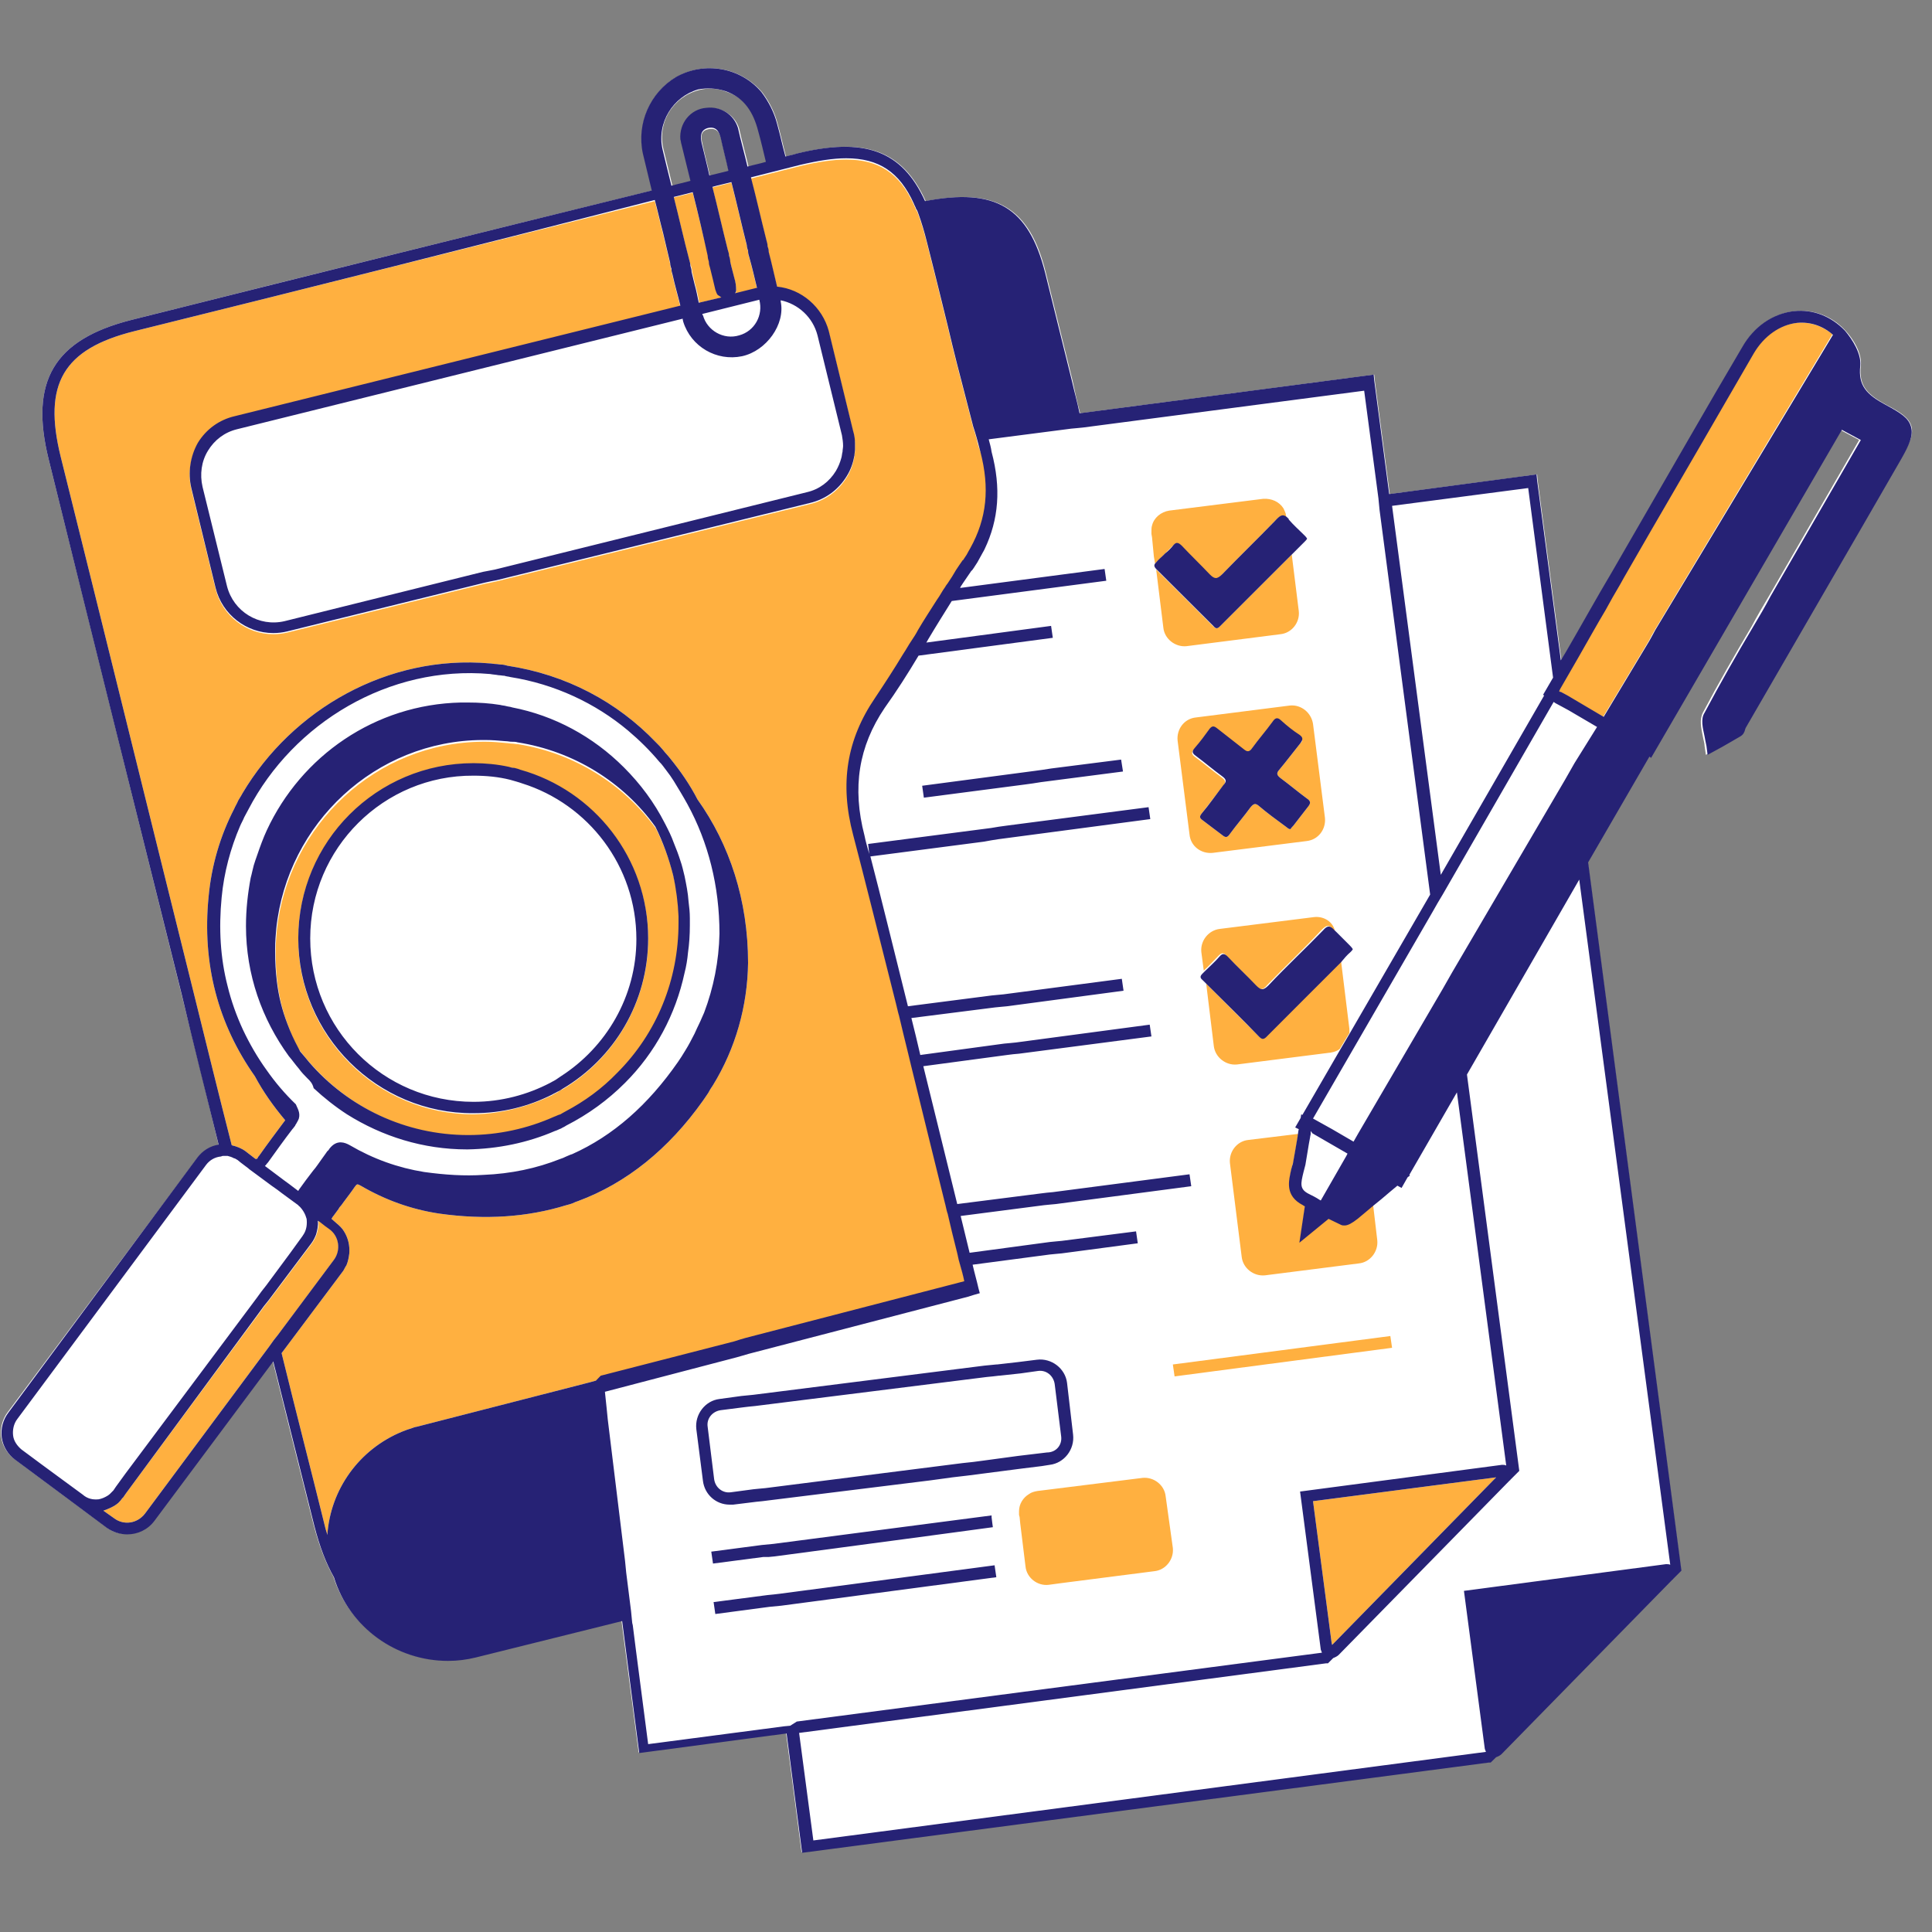
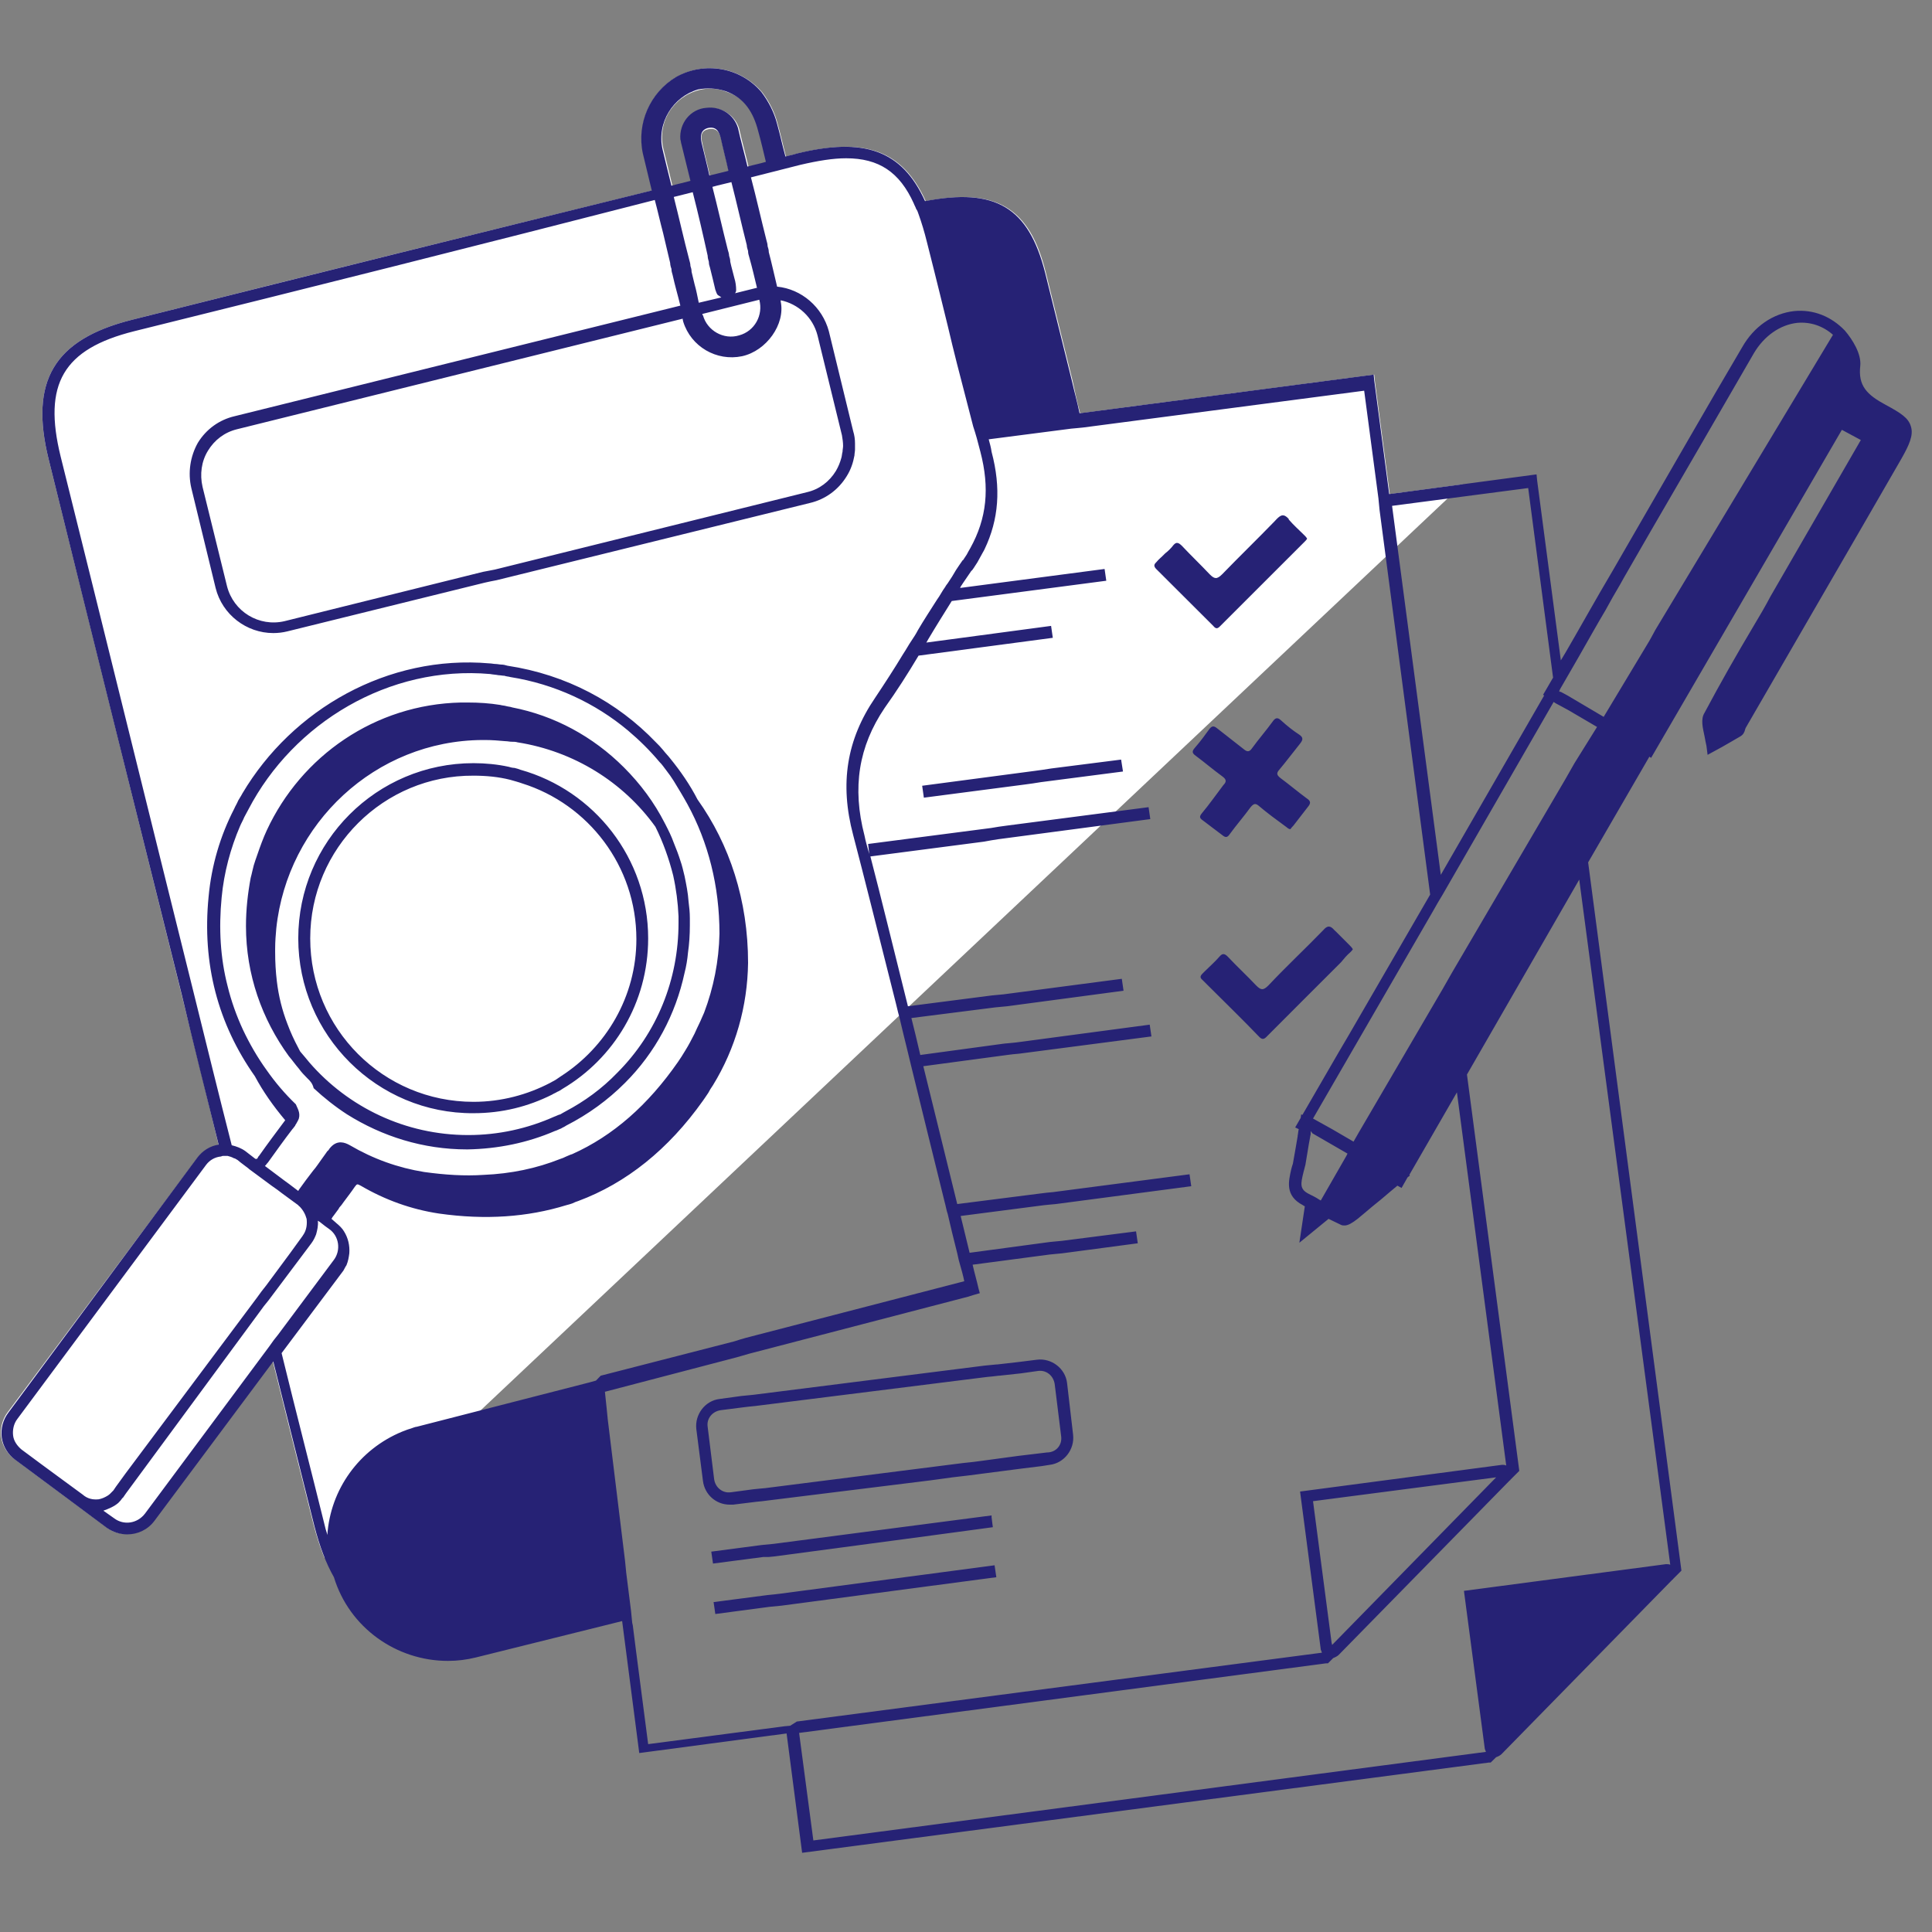
<svg xmlns="http://www.w3.org/2000/svg" width="70" zoomAndPan="magnify" viewBox="0 0 52.5 52.5" height="70" preserveAspectRatio="xMidYMid meet" version="1.0">
  <rect x="0" y="0" width="52.5" height="52.5" fill="#808080" stroke="none" />
  <defs>
    <clipPath id="f1a12e95ab">
-       <path d="M 0 1.605 L 52 1.605 L 52 50.641 L 0 50.641 Z M 0 1.605 " clip-rule="nonzero" />
+       <path d="M 0 1.605 L 52 1.605 L 0 50.641 Z M 0 1.605 " clip-rule="nonzero" />
    </clipPath>
    <clipPath id="af52b5d2b6">
      <path d="M 0 1.605 L 52 1.605 L 52 50.641 L 0 50.641 Z M 0 1.605 " clip-rule="nonzero" />
    </clipPath>
  </defs>
  <g clip-path="url(#f1a12e95ab)">
    <path fill="#ffffff" d="M 51.941 11.586 C 51.875 11.359 51.664 11.211 51.262 11.004 C 50.762 10.727 50.504 10.504 50.566 9.938 C 50.602 9.613 50.375 9.227 50.148 8.984 C 49.793 8.598 49.293 8.402 48.777 8.453 C 48.195 8.516 47.676 8.871 47.355 9.438 C 46.418 11.051 45.465 12.699 44.547 14.281 L 43.82 15.539 C 43.398 16.266 42.996 16.977 42.574 17.703 L 42.43 17.945 L 41.785 13.055 L 41.77 12.891 L 37.766 13.426 L 37.359 10.34 L 37.344 10.18 L 29.352 11.23 C 29.273 10.938 29.207 10.633 29.145 10.34 C 28.902 9.355 28.66 8.387 28.418 7.402 C 27.98 5.641 27.074 5.094 25.156 5.465 C 24.523 4.078 23.508 3.723 21.668 4.172 C 21.57 4.207 21.457 4.223 21.359 4.254 C 21.281 3.965 21.215 3.656 21.133 3.367 C 21.055 3.059 20.91 2.77 20.715 2.512 C 20.133 1.832 19.164 1.656 18.391 2.09 C 17.664 2.512 17.309 3.352 17.484 4.172 C 17.566 4.512 17.648 4.836 17.727 5.176 C 12.996 6.336 8.25 7.516 3.566 8.695 C 1.469 9.227 0.793 10.355 1.324 12.488 C 2.535 17.348 3.73 22.191 4.941 27.051 C 5.281 28.406 5.617 29.766 5.941 31.121 C 5.715 31.152 5.504 31.281 5.359 31.477 L 0.211 38.371 C 0.066 38.562 0 38.805 0.031 39.047 C 0.066 39.289 0.195 39.5 0.387 39.645 L 1.762 40.664 L 2.891 41.5 C 3.051 41.633 3.246 41.68 3.438 41.68 C 3.715 41.68 4.004 41.551 4.184 41.309 L 7.41 36.98 C 7.781 38.465 8.152 39.969 8.523 41.438 C 8.672 42.004 8.848 42.469 9.059 42.844 C 9.492 44.215 10.77 45.117 12.156 45.117 C 12.398 45.117 12.656 45.086 12.918 45.02 L 16.887 44.035 L 17.355 47.621 L 21.359 47.09 L 21.781 50.332 L 40.445 47.879 L 40.492 47.879 L 40.637 47.734 C 40.688 47.719 40.75 47.703 40.785 47.652 L 45.434 42.906 C 45.434 42.906 45.434 42.891 45.449 42.891 L 45.676 42.664 L 43.141 23.418 L 44.805 20.543 L 44.852 20.578 L 50.004 11.68 L 50.52 11.957 L 48.066 16.203 C 47.902 16.477 47.742 16.75 47.598 17.023 C 47.145 17.785 46.691 18.574 46.273 19.367 C 46.176 19.559 46.227 19.785 46.273 20.012 C 46.289 20.109 46.32 20.191 46.32 20.27 L 46.355 20.512 L 46.742 20.301 C 46.902 20.207 47.082 20.109 47.242 20.012 C 47.324 19.965 47.355 19.883 47.371 19.836 C 47.371 19.816 47.387 19.801 47.387 19.785 C 48.793 17.348 50.195 14.91 51.617 12.473 C 51.875 12.102 52.004 11.828 51.941 11.586 Z M 19.293 4.785 C 19.23 4.496 19.148 4.188 19.086 3.898 C 19.051 3.738 19.02 3.559 19.246 3.512 C 19.473 3.465 19.551 3.594 19.602 3.785 C 19.664 4.078 19.746 4.383 19.812 4.672 C 19.633 4.707 19.457 4.738 19.293 4.785 Z M 19.004 2.445 C 19.246 2.383 19.504 2.398 19.746 2.496 C 20.262 2.672 20.504 3.059 20.633 3.574 C 20.699 3.852 20.762 4.125 20.844 4.414 C 20.684 4.465 20.504 4.496 20.344 4.543 C 20.262 4.188 20.164 3.852 20.086 3.496 C 19.973 3.125 19.602 2.898 19.23 2.945 C 18.793 2.98 18.469 3.367 18.52 3.801 C 18.52 3.852 18.535 3.898 18.551 3.945 C 18.633 4.27 18.711 4.609 18.793 4.934 C 18.617 4.98 18.453 5.012 18.277 5.062 C 18.195 4.738 18.117 4.398 18.035 4.078 C 17.84 3.332 18.293 2.625 19.004 2.445 Z M 19.004 2.445 " fill-opacity="1" fill-rule="nonzero" />
  </g>
-   <path fill="#ffb040" d="M 40.656 40.145 L 36.199 44.699 L 36.184 44.633 L 35.68 40.793 Z M 18.777 7.227 C 18.793 7.273 18.809 7.32 18.809 7.387 C 18.844 7.5 18.859 7.613 18.891 7.727 C 18.938 7.887 18.973 8.062 19.004 8.227 L 19.617 8.082 C 19.586 8.062 19.551 8.031 19.52 8.016 C 19.488 7.984 19.473 7.918 19.457 7.871 C 19.406 7.676 19.359 7.469 19.309 7.273 C 19.293 7.227 19.277 7.176 19.277 7.113 C 19.262 7.062 19.246 7 19.246 6.949 C 19.102 6.387 18.973 5.805 18.824 5.238 C 18.648 5.289 18.488 5.32 18.309 5.367 C 18.453 5.934 18.582 6.516 18.73 7.078 C 18.746 7.113 18.762 7.176 18.777 7.227 Z M 19.812 6.965 C 19.828 7.016 19.844 7.062 19.844 7.129 C 19.875 7.273 19.922 7.434 19.957 7.578 C 19.988 7.676 20.004 7.789 20.004 7.902 C 20.004 7.934 19.988 7.969 19.973 7.984 L 20.555 7.84 C 20.555 7.84 20.555 7.84 20.57 7.84 C 20.504 7.562 20.441 7.289 20.359 7 C 20.344 6.949 20.328 6.902 20.328 6.836 C 20.312 6.789 20.293 6.723 20.293 6.676 C 20.148 6.109 20.02 5.531 19.875 4.965 C 19.699 5.012 19.535 5.047 19.359 5.094 C 19.504 5.66 19.633 6.238 19.777 6.805 C 19.793 6.852 19.812 6.918 19.812 6.965 Z M 26.543 11.938 C 26.527 11.891 26.512 11.828 26.496 11.777 C 26.48 11.73 26.461 11.664 26.445 11.617 C 25.996 9.891 25.945 9.695 25.754 8.887 C 25.641 8.438 25.492 7.805 25.188 6.609 C 25.121 6.336 25.043 6.078 24.961 5.852 C 24.945 5.805 24.93 5.754 24.895 5.707 C 24.879 5.66 24.848 5.609 24.832 5.562 C 24.445 4.707 23.879 4.336 22.992 4.336 C 22.637 4.336 22.23 4.398 21.746 4.512 C 21.297 4.625 20.859 4.738 20.406 4.852 C 20.555 5.418 20.684 5.996 20.828 6.562 C 20.844 6.609 20.859 6.676 20.859 6.723 C 20.875 6.773 20.891 6.82 20.891 6.887 C 20.973 7.191 21.039 7.5 21.117 7.82 C 21.781 7.887 22.344 8.371 22.523 9.031 L 23.184 11.746 C 23.219 11.859 23.234 11.973 23.234 12.086 C 23.234 12.133 23.234 12.199 23.234 12.246 C 23.234 12.293 23.219 12.359 23.219 12.406 C 23.184 12.602 23.121 12.797 23.008 12.973 C 22.781 13.344 22.426 13.602 22.008 13.699 L 13.496 15.797 L 13.336 15.832 L 13.176 15.863 L 7.812 17.188 C 7.684 17.219 7.555 17.234 7.426 17.234 C 6.699 17.234 6.039 16.734 5.859 16.008 L 5.199 13.297 C 5.102 12.875 5.168 12.441 5.375 12.07 C 5.602 11.695 5.957 11.438 6.379 11.344 L 18.488 8.34 C 18.422 8.062 18.34 7.789 18.277 7.5 C 18.262 7.449 18.246 7.402 18.246 7.336 C 18.227 7.289 18.211 7.227 18.211 7.176 C 18.148 6.902 18.082 6.645 18.02 6.367 C 17.938 6.062 17.875 5.773 17.793 5.465 C 13.078 6.645 8.332 7.84 3.648 9 C 1.711 9.484 1.164 10.438 1.648 12.406 C 2.859 17.266 4.051 22.109 5.262 26.973 C 5.602 28.344 5.941 29.73 6.297 31.121 C 6.426 31.152 6.555 31.199 6.668 31.281 L 6.941 31.492 C 6.957 31.492 6.977 31.492 6.977 31.492 C 6.977 31.492 6.992 31.492 7.023 31.426 L 7.039 31.41 C 7.266 31.086 7.508 30.766 7.75 30.441 C 7.426 30.055 7.152 29.668 6.926 29.246 C 5.926 27.828 5.488 26.195 5.668 24.371 C 5.746 23.516 5.988 22.707 6.363 21.98 C 6.395 21.902 6.441 21.836 6.473 21.754 C 6.508 21.691 6.555 21.625 6.586 21.562 C 7.945 19.27 10.543 17.785 13.305 18.027 C 13.352 18.027 13.418 18.043 13.465 18.043 C 13.516 18.043 13.578 18.059 13.625 18.059 C 13.676 18.059 13.738 18.074 13.789 18.09 C 15.387 18.332 16.773 19.074 17.824 20.172 C 17.891 20.238 17.953 20.301 18.02 20.383 C 18.082 20.465 18.148 20.527 18.211 20.609 C 18.488 20.949 18.746 21.32 18.953 21.723 C 19.828 22.949 20.328 24.469 20.328 26.164 C 20.312 27.344 19.988 28.488 19.375 29.488 C 19.328 29.555 19.277 29.637 19.246 29.699 C 19.215 29.746 19.18 29.797 19.148 29.844 C 19.133 29.859 19.117 29.895 19.102 29.91 C 18.164 31.234 17.016 32.152 15.711 32.637 C 15.66 32.652 15.613 32.672 15.547 32.703 C 15.5 32.719 15.453 32.734 15.387 32.75 C 14.336 33.074 13.191 33.156 11.93 32.977 C 11.172 32.863 10.461 32.605 9.801 32.219 C 9.703 32.168 9.703 32.168 9.641 32.25 C 9.543 32.395 9.43 32.539 9.332 32.672 C 9.301 32.719 9.266 32.766 9.219 32.816 C 9.219 32.832 9.203 32.832 9.203 32.848 C 9.156 32.914 9.121 32.961 9.074 33.023 C 9.043 33.059 9.023 33.09 9.008 33.121 L 9.121 33.219 L 9.137 33.234 C 9.219 33.301 9.301 33.379 9.348 33.461 C 9.461 33.641 9.508 33.848 9.492 34.059 C 9.477 34.172 9.461 34.27 9.414 34.383 C 9.379 34.43 9.363 34.477 9.332 34.527 L 7.652 36.77 C 8.039 38.352 8.445 39.918 8.832 41.484 C 8.848 41.566 8.879 41.633 8.895 41.711 C 8.977 40.484 9.75 39.387 10.93 38.902 C 10.98 38.887 11.043 38.855 11.109 38.836 C 11.172 38.82 11.238 38.789 11.301 38.773 C 11.301 38.773 11.316 38.773 11.316 38.773 L 16.031 37.562 L 16.195 37.516 L 16.355 37.465 L 19.988 36.527 L 20.148 36.48 L 20.312 36.434 L 26.238 34.898 C 26.203 34.738 26.156 34.574 26.105 34.398 C 26.074 34.301 26.059 34.188 26.027 34.074 C 25.945 33.75 25.863 33.414 25.785 33.074 C 25.754 32.977 25.734 32.863 25.703 32.75 C 25.414 31.555 25.09 30.281 24.785 29.004 C 24.75 28.891 24.734 28.797 24.703 28.684 C 24.621 28.344 24.543 28.02 24.461 27.68 C 24.43 27.566 24.41 27.473 24.379 27.359 C 23.91 25.5 23.492 23.824 23.219 22.773 C 22.848 21.367 23.039 20.172 23.816 19.043 C 24.074 18.656 24.332 18.254 24.574 17.848 C 24.652 17.734 24.719 17.605 24.801 17.492 C 24.863 17.395 24.93 17.301 24.977 17.203 C 25.137 16.93 25.316 16.652 25.492 16.379 C 25.574 16.266 25.641 16.137 25.719 16.023 C 25.734 15.992 25.77 15.961 25.785 15.926 C 25.863 15.812 25.945 15.684 26.012 15.57 C 26.059 15.492 26.125 15.41 26.172 15.328 C 26.188 15.312 26.188 15.297 26.203 15.297 C 26.238 15.25 26.27 15.199 26.301 15.152 C 26.332 15.086 26.367 15.039 26.398 14.977 C 26.852 14.168 26.93 13.344 26.672 12.359 C 26.609 12.18 26.559 12.07 26.543 11.938 Z M 15.078 30.363 C 14.352 30.684 13.562 30.863 12.738 30.863 L 12.738 31.023 L 12.738 30.863 C 11.012 30.863 9.477 30.086 8.43 28.891 C 8.348 28.797 8.266 28.699 8.188 28.602 C 8.168 28.57 8.137 28.535 8.121 28.52 C 8.008 28.312 7.91 28.102 7.832 27.875 C 7.684 27.504 7.59 27.102 7.539 26.711 C 7.508 26.453 7.492 26.195 7.492 25.922 C 7.492 25.891 7.492 25.855 7.492 25.824 C 7.492 25.648 7.508 25.453 7.523 25.277 C 7.832 22.418 10.219 20.172 13.125 20.156 L 13.16 20.156 C 13.176 20.156 13.176 20.156 13.191 20.156 C 13.383 20.156 13.562 20.172 13.758 20.191 C 13.805 20.191 13.867 20.207 13.918 20.207 C 13.965 20.207 14.031 20.223 14.078 20.223 C 15.613 20.465 16.953 21.32 17.824 22.516 C 18.035 22.934 18.195 23.371 18.309 23.84 C 18.391 24.195 18.438 24.566 18.453 24.953 C 18.453 25.016 18.453 25.066 18.453 25.129 C 18.453 26.664 17.875 28.102 16.793 29.199 C 16.371 29.617 15.902 29.973 15.387 30.25 C 15.34 30.281 15.289 30.297 15.242 30.328 C 15.176 30.312 15.129 30.328 15.078 30.363 Z M 15 29.766 C 15.047 29.73 15.098 29.715 15.145 29.684 C 15.191 29.652 15.242 29.617 15.289 29.602 C 16.68 28.777 17.613 27.246 17.613 25.52 C 17.613 23.34 16.145 21.496 14.145 20.934 C 14.094 20.918 14.031 20.898 13.98 20.883 C 13.934 20.867 13.867 20.852 13.82 20.852 C 13.516 20.785 13.191 20.754 12.867 20.754 C 10.234 20.754 8.105 22.887 8.105 25.52 C 8.105 28.148 10.234 30.281 12.867 30.281 C 13.645 30.266 14.352 30.07 15 29.766 Z M 32.969 17.023 C 32.453 16.508 31.938 15.992 31.418 15.477 L 31.613 17.059 C 31.645 17.363 31.938 17.59 32.242 17.559 L 34.793 17.234 C 35.102 17.203 35.328 16.914 35.293 16.605 L 35.102 15.07 C 34.453 15.719 33.793 16.379 33.148 17.023 C 33.082 17.09 33.035 17.09 32.969 17.023 Z M 31.305 14.602 L 31.324 14.797 L 31.355 15.121 L 31.387 15.312 C 31.387 15.312 31.402 15.297 31.402 15.297 C 31.469 15.234 31.547 15.168 31.613 15.086 C 31.629 15.07 31.629 15.07 31.645 15.055 C 31.727 14.977 31.789 14.91 31.871 14.828 C 31.969 14.734 32.016 14.75 32.098 14.844 C 32.355 15.105 32.613 15.348 32.855 15.621 C 32.984 15.766 33.066 15.781 33.195 15.621 C 33.664 15.137 34.148 14.668 34.617 14.184 C 34.633 14.168 34.664 14.137 34.68 14.117 C 34.793 14.008 34.859 13.988 34.953 14.07 L 34.953 14.055 C 34.953 14.023 34.938 13.988 34.938 13.957 C 34.922 13.91 34.891 13.844 34.875 13.812 C 34.762 13.633 34.551 13.539 34.324 13.555 L 31.773 13.875 C 31.547 13.91 31.355 14.07 31.305 14.281 C 31.289 14.328 31.289 14.395 31.289 14.441 C 31.289 14.457 31.289 14.492 31.289 14.508 Z M 35.68 19.672 L 36.004 22.223 C 36.035 22.531 35.828 22.82 35.504 22.855 L 32.953 23.176 C 32.645 23.207 32.355 23 32.324 22.676 L 32 20.125 C 31.969 19.816 32.18 19.527 32.5 19.496 L 35.051 19.172 C 35.359 19.141 35.633 19.367 35.68 19.672 Z M 35.293 19.996 C 35.117 19.883 34.953 19.754 34.793 19.609 C 34.695 19.512 34.633 19.543 34.566 19.641 C 34.391 19.883 34.18 20.125 34.004 20.367 C 33.938 20.465 33.875 20.465 33.793 20.398 C 33.551 20.207 33.293 20.012 33.051 19.816 C 32.969 19.754 32.922 19.754 32.855 19.836 C 32.727 20.012 32.598 20.191 32.453 20.352 C 32.371 20.449 32.371 20.496 32.484 20.578 C 32.727 20.754 32.953 20.949 33.195 21.125 C 33.309 21.207 33.324 21.27 33.227 21.367 C 33.035 21.609 32.855 21.852 32.664 22.094 C 32.598 22.176 32.582 22.223 32.68 22.289 C 32.855 22.418 33.035 22.562 33.211 22.691 C 33.309 22.773 33.355 22.758 33.422 22.66 C 33.598 22.418 33.809 22.176 33.984 21.934 C 34.066 21.836 34.117 21.82 34.211 21.902 C 34.438 22.094 34.68 22.273 34.922 22.449 C 34.973 22.48 35.004 22.531 35.066 22.531 C 35.086 22.5 35.117 22.465 35.148 22.434 C 35.277 22.273 35.406 22.094 35.535 21.934 C 35.617 21.836 35.633 21.773 35.504 21.691 C 35.262 21.512 35.035 21.32 34.793 21.141 C 34.695 21.062 34.68 21.012 34.762 20.918 C 34.953 20.691 35.133 20.449 35.328 20.207 C 35.406 20.141 35.422 20.078 35.293 19.996 Z M 35.699 24.922 L 33.148 25.242 C 32.84 25.277 32.613 25.566 32.645 25.871 L 32.711 26.375 C 32.855 26.246 32.984 26.098 33.113 25.969 C 33.211 25.871 33.258 25.891 33.34 25.984 C 33.598 26.246 33.855 26.488 34.098 26.762 C 34.227 26.906 34.309 26.922 34.438 26.762 C 34.922 26.262 35.438 25.777 35.922 25.258 C 36.055 25.129 36.117 25.129 36.23 25.258 C 36.246 25.277 36.262 25.293 36.277 25.309 C 36.23 25.051 35.973 24.887 35.699 24.922 Z M 34.211 28.164 C 33.727 27.68 33.262 27.215 32.777 26.73 L 32.984 28.426 C 33.02 28.73 33.309 28.957 33.613 28.926 L 36.164 28.602 C 36.262 28.586 36.344 28.555 36.406 28.504 L 36.668 28.07 C 36.668 28.035 36.668 28.004 36.668 27.957 L 36.441 26.113 C 35.762 26.793 35.086 27.473 34.406 28.148 C 34.324 28.23 34.277 28.246 34.211 28.164 Z M 36.457 33.234 C 36.344 33.188 36.23 33.121 36.117 33.074 L 35.328 33.719 L 35.473 32.734 C 35.457 32.719 35.438 32.719 35.422 32.703 C 34.922 32.445 35.035 32.039 35.102 31.734 C 35.117 31.668 35.133 31.621 35.148 31.57 C 35.195 31.328 35.23 31.086 35.277 30.828 C 35.277 30.828 35.277 30.828 35.277 30.812 L 33.922 30.977 C 33.613 31.008 33.391 31.297 33.422 31.605 L 33.742 34.156 C 33.777 34.461 34.066 34.688 34.375 34.656 L 36.926 34.332 C 37.23 34.301 37.457 34.012 37.426 33.703 L 37.312 32.734 C 37.184 32.848 37.039 32.961 36.91 33.074 C 36.762 33.188 36.648 33.25 36.555 33.25 C 36.52 33.25 36.488 33.25 36.457 33.234 Z M 31.676 40.664 C 31.645 40.355 31.355 40.129 31.047 40.16 L 28.449 40.484 L 28.191 40.516 C 28.109 40.531 28.027 40.551 27.965 40.598 C 27.801 40.695 27.691 40.871 27.691 41.066 C 27.691 41.098 27.691 41.129 27.691 41.164 L 27.707 41.227 L 27.723 41.391 L 27.867 42.566 C 27.898 42.875 28.191 43.102 28.496 43.066 L 28.836 43.02 L 31.371 42.695 C 31.676 42.664 31.902 42.375 31.871 42.066 Z M 37.781 36.305 L 31.871 37.078 L 31.918 37.402 L 37.828 36.625 Z M 48.824 8.773 C 48.355 8.824 47.918 9.129 47.645 9.598 C 46.711 11.211 45.758 12.859 44.836 14.441 L 44.109 15.703 C 43.98 15.945 43.836 16.168 43.707 16.41 C 43.672 16.461 43.656 16.508 43.625 16.559 C 43.367 16.992 43.125 17.43 42.867 17.879 L 42.512 18.496 L 42.383 18.719 L 42.352 18.785 L 42.383 18.801 L 42.398 18.801 L 42.574 18.898 L 43.562 19.48 L 44.805 17.414 L 44.883 17.266 L 44.965 17.121 L 49.793 9.082 C 49.52 8.855 49.18 8.742 48.824 8.773 Z M 8.961 33.398 L 8.848 33.316 L 8.703 33.203 L 8.652 33.172 C 8.672 33.301 8.637 33.43 8.605 33.543 C 8.574 33.621 8.539 33.703 8.477 33.785 L 7.312 35.336 L 7.184 35.496 L 7.055 35.672 L 3.422 40.582 L 3.344 40.695 C 3.344 40.695 3.324 40.711 3.324 40.711 C 3.293 40.758 3.262 40.793 3.215 40.84 C 3.102 40.938 2.953 41 2.809 41.051 L 3.102 41.258 C 3.359 41.453 3.73 41.406 3.941 41.129 L 7.312 36.594 L 7.441 36.414 L 7.57 36.254 L 9.09 34.219 C 9.266 33.977 9.219 33.59 8.961 33.398 Z M 8.961 33.398 " fill-opacity="1" fill-rule="nonzero" />
  <g clip-path="url(#af52b5d2b6)">
    <path fill="#262275" d="M 30.465 20.641 L 30.516 20.965 L 28.285 21.254 L 28.062 21.289 L 27.836 21.32 L 25.105 21.676 L 25.059 21.352 L 28.109 20.949 L 28.336 20.918 L 28.562 20.883 Z M 33.148 17.023 C 33.793 16.379 34.453 15.719 35.102 15.07 C 35.215 14.957 35.328 14.844 35.457 14.715 C 35.488 14.684 35.504 14.668 35.52 14.637 C 35.488 14.586 35.457 14.555 35.422 14.523 C 35.293 14.395 35.148 14.266 35.02 14.117 C 35.02 14.117 35.02 14.117 35.02 14.102 C 35.004 14.086 34.988 14.07 34.973 14.055 C 34.875 13.973 34.809 13.988 34.695 14.102 C 34.68 14.117 34.648 14.152 34.633 14.168 C 34.164 14.652 33.68 15.121 33.211 15.605 C 33.066 15.75 33 15.734 32.871 15.605 C 32.629 15.348 32.355 15.086 32.113 14.828 C 32.031 14.75 31.969 14.715 31.887 14.812 C 31.824 14.895 31.742 14.977 31.66 15.039 C 31.645 15.055 31.645 15.055 31.629 15.07 C 31.566 15.137 31.484 15.199 31.418 15.281 C 31.402 15.297 31.402 15.297 31.402 15.297 C 31.355 15.348 31.355 15.395 31.418 15.461 C 31.938 15.977 32.453 16.492 32.969 17.008 C 33.035 17.09 33.082 17.09 33.148 17.023 Z M 36.699 25.871 C 36.73 25.84 36.746 25.824 36.762 25.793 C 36.73 25.742 36.699 25.711 36.668 25.68 C 36.555 25.566 36.426 25.438 36.312 25.324 C 36.297 25.309 36.277 25.293 36.262 25.277 C 36.148 25.145 36.07 25.145 35.957 25.277 C 35.473 25.777 34.953 26.262 34.469 26.777 C 34.324 26.922 34.262 26.906 34.133 26.777 C 33.891 26.52 33.613 26.262 33.371 26.004 C 33.293 25.922 33.227 25.891 33.148 25.984 C 33.02 26.133 32.871 26.262 32.742 26.391 C 32.727 26.406 32.695 26.438 32.68 26.453 C 32.613 26.52 32.598 26.566 32.68 26.633 C 32.711 26.664 32.758 26.711 32.793 26.746 C 33.277 27.23 33.762 27.699 34.227 28.184 C 34.293 28.246 34.34 28.246 34.406 28.184 C 35.086 27.504 35.762 26.824 36.441 26.148 C 36.52 26.051 36.602 25.953 36.699 25.871 Z M 32.664 22.094 C 32.598 22.176 32.582 22.223 32.68 22.289 C 32.855 22.418 33.035 22.562 33.211 22.691 C 33.309 22.773 33.355 22.758 33.422 22.66 C 33.598 22.418 33.809 22.176 33.984 21.934 C 34.066 21.836 34.117 21.82 34.211 21.902 C 34.438 22.094 34.68 22.273 34.922 22.449 C 34.973 22.48 35.004 22.531 35.066 22.531 C 35.086 22.5 35.117 22.465 35.148 22.434 C 35.277 22.273 35.406 22.094 35.535 21.934 C 35.617 21.836 35.633 21.773 35.504 21.691 C 35.262 21.512 35.035 21.32 34.793 21.141 C 34.695 21.062 34.68 21.012 34.762 20.918 C 34.953 20.691 35.133 20.449 35.328 20.207 C 35.406 20.109 35.422 20.043 35.309 19.965 C 35.133 19.852 34.973 19.723 34.809 19.574 C 34.711 19.48 34.648 19.512 34.582 19.609 C 34.406 19.852 34.195 20.094 34.02 20.336 C 33.953 20.434 33.891 20.434 33.809 20.367 C 33.566 20.172 33.309 19.98 33.066 19.785 C 32.984 19.723 32.938 19.723 32.871 19.801 C 32.742 19.98 32.613 20.156 32.469 20.32 C 32.387 20.414 32.387 20.465 32.5 20.543 C 32.742 20.723 32.969 20.918 33.211 21.094 C 33.324 21.176 33.34 21.238 33.242 21.336 C 33.035 21.609 32.855 21.867 32.664 22.094 Z M 29.16 38.984 C 29.207 39.387 28.918 39.758 28.527 39.805 L 28.305 39.84 L 27.801 39.902 L 26.285 40.098 L 25.883 40.145 L 25.285 40.227 L 20.875 40.773 L 20.715 40.793 L 20.555 40.809 L 19.922 40.887 C 19.891 40.887 19.859 40.887 19.828 40.887 C 19.457 40.887 19.148 40.613 19.102 40.242 L 18.922 38.836 C 18.875 38.434 19.164 38.062 19.551 38.016 L 20.148 37.934 L 20.312 37.918 L 20.473 37.902 L 26.754 37.109 L 27.074 37.078 L 27.094 37.078 L 27.672 37.012 L 28.176 36.949 C 28.578 36.898 28.949 37.191 28.996 37.578 Z M 28.836 39.031 L 28.66 37.609 C 28.625 37.383 28.434 37.223 28.207 37.254 L 27.738 37.32 L 27.156 37.383 L 27.141 37.383 L 26.98 37.402 L 26.816 37.418 L 20.52 38.207 L 20.359 38.223 L 20.199 38.242 L 19.586 38.32 C 19.359 38.352 19.195 38.547 19.23 38.773 L 19.406 40.195 C 19.438 40.422 19.633 40.582 19.859 40.551 L 20.473 40.469 L 20.633 40.453 L 20.797 40.438 L 26.156 39.758 L 26.445 39.727 L 26.688 39.695 L 27.672 39.562 L 28.191 39.5 L 28.449 39.469 C 28.707 39.469 28.867 39.258 28.836 39.031 Z M 20.891 42.309 L 21.055 42.293 L 24.574 41.824 L 25.996 41.633 L 26.98 41.5 L 26.965 41.391 L 26.945 41.227 L 26.945 41.18 L 21.02 41.953 L 20.699 41.984 L 19.328 42.164 L 19.375 42.488 L 20.746 42.309 Z M 21.184 43.309 L 21.02 43.328 L 20.859 43.344 L 19.391 43.535 L 19.438 43.859 L 20.91 43.664 L 21.23 43.633 L 27.074 42.859 L 27.027 42.535 Z M 51.664 12.473 C 50.262 14.91 48.84 17.348 47.434 19.785 C 47.434 19.801 47.418 19.816 47.418 19.836 C 47.402 19.898 47.371 19.965 47.289 20.012 C 47.129 20.109 46.949 20.207 46.789 20.301 L 46.402 20.512 L 46.371 20.27 C 46.355 20.191 46.336 20.109 46.32 20.012 C 46.273 19.785 46.207 19.543 46.32 19.367 C 46.742 18.574 47.191 17.785 47.645 17.023 C 47.809 16.75 47.969 16.477 48.113 16.203 L 50.566 11.957 L 50.051 11.68 L 44.867 20.594 L 44.82 20.562 L 43.156 23.434 L 45.691 42.68 L 45.465 42.906 C 45.465 42.906 45.465 42.922 45.449 42.922 L 40.801 47.668 C 40.766 47.703 40.703 47.734 40.656 47.75 L 40.508 47.895 L 40.461 47.895 L 21.797 50.348 L 21.375 47.105 L 17.371 47.637 L 16.906 44.051 L 12.934 45.039 C 12.676 45.102 12.434 45.133 12.172 45.133 C 10.77 45.133 9.492 44.23 9.074 42.859 C 8.863 42.488 8.688 42.035 8.539 41.453 C 8.168 39.969 7.797 38.484 7.426 36.996 L 4.199 41.324 C 4.02 41.566 3.746 41.695 3.457 41.695 C 3.262 41.695 3.066 41.633 2.906 41.52 L 1.777 40.68 L 0.402 39.66 C 0.211 39.516 0.082 39.305 0.047 39.062 C 0.016 38.82 0.082 38.578 0.227 38.387 L 5.359 31.461 C 5.504 31.266 5.715 31.137 5.941 31.105 C 5.602 29.746 5.262 28.391 4.941 27.035 C 3.73 22.191 2.52 17.332 1.324 12.488 C 0.793 10.355 1.469 9.227 3.566 8.695 C 8.266 7.516 12.996 6.336 17.711 5.176 C 17.633 4.852 17.551 4.512 17.469 4.172 C 17.293 3.352 17.664 2.512 18.375 2.09 C 19.148 1.656 20.133 1.832 20.699 2.512 C 20.891 2.77 21.039 3.059 21.117 3.367 C 21.199 3.656 21.262 3.965 21.344 4.254 C 21.441 4.223 21.555 4.207 21.652 4.172 C 23.477 3.723 24.508 4.078 25.137 5.465 C 27.059 5.094 27.949 5.641 28.398 7.402 C 28.641 8.387 28.883 9.355 29.125 10.34 C 29.191 10.633 29.273 10.922 29.336 11.23 L 37.328 10.18 L 37.344 10.34 L 37.75 13.426 L 41.754 12.891 L 41.77 13.055 L 42.414 17.945 L 42.559 17.703 C 42.98 16.977 43.383 16.25 43.805 15.539 L 44.531 14.281 C 45.449 12.699 46.387 11.051 47.34 9.438 C 47.66 8.871 48.18 8.516 48.758 8.453 C 49.277 8.402 49.762 8.598 50.133 8.984 C 50.34 9.227 50.582 9.613 50.551 9.938 C 50.488 10.484 50.73 10.727 51.246 11.004 C 51.664 11.23 51.859 11.359 51.926 11.586 C 52.004 11.828 51.875 12.102 51.664 12.473 Z M 37.828 13.746 L 39.152 23.773 L 41.961 18.898 L 41.93 18.883 L 42.203 18.414 L 41.527 13.262 Z M 18.004 4.059 C 18.082 4.383 18.164 4.723 18.246 5.047 C 18.422 4.996 18.582 4.965 18.762 4.914 C 18.68 4.594 18.602 4.254 18.52 3.93 C 18.504 3.883 18.504 3.836 18.488 3.785 C 18.453 3.352 18.762 2.961 19.195 2.93 C 19.586 2.883 19.941 3.109 20.055 3.48 C 20.133 3.836 20.23 4.172 20.312 4.527 C 20.473 4.48 20.648 4.449 20.812 4.398 C 20.746 4.125 20.684 3.852 20.602 3.559 C 20.473 3.059 20.23 2.656 19.715 2.477 C 19.473 2.398 19.215 2.383 18.973 2.43 C 18.293 2.625 17.84 3.332 18.004 4.059 Z M 20.164 9.68 C 19.473 9.824 18.777 9.422 18.566 8.742 C 18.566 8.727 18.551 8.695 18.551 8.66 L 6.441 11.664 C 6.102 11.746 5.828 11.957 5.652 12.246 C 5.473 12.535 5.426 12.891 5.504 13.23 L 6.168 15.926 C 6.344 16.621 7.039 17.043 7.734 16.879 L 13.125 15.539 L 13.289 15.508 L 13.449 15.477 L 21.926 13.375 C 22.266 13.297 22.539 13.086 22.715 12.797 C 22.781 12.684 22.828 12.57 22.863 12.441 C 22.879 12.391 22.879 12.328 22.895 12.277 C 22.895 12.23 22.91 12.164 22.91 12.117 C 22.91 12.02 22.895 11.922 22.879 11.828 L 22.215 9.113 C 22.086 8.613 21.684 8.258 21.215 8.16 C 21.215 8.176 21.215 8.176 21.215 8.195 C 21.344 8.809 20.828 9.535 20.164 9.68 Z M 18.824 5.223 C 18.648 5.27 18.488 5.305 18.309 5.352 C 18.453 5.918 18.582 6.5 18.73 7.062 C 18.746 7.113 18.762 7.176 18.762 7.227 C 18.777 7.273 18.793 7.32 18.793 7.387 C 18.824 7.5 18.844 7.613 18.875 7.727 C 18.922 7.887 18.953 8.062 18.988 8.227 L 19.602 8.082 C 19.57 8.062 19.535 8.031 19.504 8.016 C 19.473 7.984 19.457 7.918 19.438 7.871 C 19.391 7.676 19.344 7.469 19.293 7.273 C 19.277 7.227 19.262 7.176 19.262 7.113 C 19.246 7.062 19.23 7 19.23 6.949 C 19.102 6.367 18.973 5.805 18.824 5.223 Z M 19.066 3.883 C 19.133 4.172 19.215 4.48 19.277 4.77 C 19.457 4.723 19.617 4.691 19.793 4.641 C 19.73 4.352 19.648 4.043 19.586 3.754 C 19.535 3.559 19.457 3.43 19.23 3.48 C 19.02 3.543 19.035 3.723 19.066 3.883 Z M 20.633 8.145 L 19.086 8.531 C 19.086 8.547 19.086 8.566 19.102 8.566 C 19.215 8.984 19.664 9.242 20.086 9.113 C 20.504 9 20.746 8.566 20.633 8.145 Z M 20.57 7.82 C 20.504 7.547 20.441 7.273 20.359 6.984 C 20.344 6.934 20.328 6.887 20.328 6.82 C 20.312 6.773 20.293 6.707 20.293 6.66 C 20.148 6.094 20.02 5.512 19.875 4.949 C 19.699 4.996 19.535 5.027 19.359 5.078 C 19.504 5.641 19.633 6.223 19.777 6.789 C 19.793 6.836 19.812 6.902 19.812 6.949 C 19.828 7 19.844 7.047 19.844 7.113 C 19.875 7.258 19.922 7.418 19.957 7.562 C 19.988 7.66 20.004 7.773 20.004 7.887 C 20.004 7.918 19.988 7.953 19.973 7.969 L 20.57 7.82 C 20.555 7.84 20.57 7.84 20.57 7.82 Z M 2.68 40.742 C 2.762 40.727 2.84 40.695 2.922 40.645 C 2.973 40.613 3.004 40.582 3.051 40.531 C 3.066 40.516 3.066 40.516 3.082 40.5 L 3.148 40.402 L 3.406 40.047 L 6.977 35.27 L 7.105 35.094 L 7.234 34.93 L 7.879 34.059 L 8.219 33.59 C 8.234 33.574 8.234 33.559 8.25 33.543 C 8.332 33.414 8.348 33.266 8.332 33.121 C 8.297 32.992 8.234 32.879 8.137 32.781 C 8.121 32.781 8.121 32.766 8.105 32.75 L 7.668 32.43 L 7.539 32.332 L 7.379 32.219 L 6.941 31.895 L 6.766 31.766 L 6.75 31.75 L 6.539 31.59 L 6.457 31.523 C 6.426 31.508 6.41 31.492 6.379 31.477 C 6.379 31.477 6.379 31.477 6.363 31.477 C 6.297 31.441 6.25 31.426 6.184 31.41 C 6.152 31.41 6.121 31.41 6.086 31.41 C 6.055 31.41 6.039 31.41 6.008 31.426 C 5.844 31.441 5.699 31.523 5.602 31.652 L 0.469 38.562 C 0.371 38.691 0.34 38.855 0.355 39 C 0.371 39.16 0.469 39.289 0.582 39.387 L 0.887 39.613 L 1.082 39.758 L 1.453 40.031 L 2.246 40.613 C 2.375 40.727 2.52 40.758 2.68 40.742 Z M 8.121 30.395 C 8.105 30.441 8.074 30.492 8.039 30.555 C 8.023 30.57 8.023 30.57 8.023 30.586 C 7.992 30.621 7.977 30.652 7.945 30.684 C 7.719 30.977 7.492 31.297 7.281 31.59 L 7.266 31.605 C 7.25 31.621 7.234 31.652 7.199 31.684 L 7.59 31.977 L 7.719 32.074 L 7.848 32.168 L 8.105 32.363 C 8.105 32.348 8.121 32.348 8.121 32.332 C 8.25 32.152 8.379 31.977 8.508 31.812 C 8.59 31.719 8.652 31.621 8.734 31.508 C 8.781 31.441 8.816 31.395 8.863 31.328 C 8.879 31.297 8.895 31.281 8.93 31.25 C 8.945 31.219 8.977 31.184 8.992 31.168 C 9.172 30.977 9.363 31.039 9.508 31.121 C 10.141 31.492 10.816 31.734 11.527 31.848 C 12.094 31.926 12.625 31.961 13.141 31.926 C 13.887 31.895 14.578 31.75 15.227 31.492 C 15.273 31.477 15.32 31.461 15.387 31.426 C 15.434 31.41 15.484 31.379 15.547 31.363 C 16.664 30.863 17.613 30.023 18.422 28.859 C 18.488 28.762 18.551 28.668 18.617 28.555 C 18.711 28.406 18.793 28.246 18.875 28.086 C 18.922 27.988 18.953 27.906 19.004 27.809 C 19.051 27.715 19.086 27.617 19.133 27.52 C 19.391 26.84 19.535 26.113 19.551 25.371 C 19.551 24.082 19.246 22.887 18.68 21.852 C 18.566 21.645 18.438 21.434 18.309 21.223 C 18.246 21.125 18.18 21.027 18.117 20.949 C 18.082 20.898 18.051 20.867 18.02 20.82 C 17.984 20.77 17.953 20.738 17.922 20.707 C 17.664 20.398 17.371 20.109 17.066 19.852 C 16.18 19.109 15.078 18.59 13.867 18.398 C 13.82 18.383 13.758 18.383 13.707 18.363 C 13.66 18.363 13.594 18.348 13.547 18.348 C 13.465 18.332 13.402 18.332 13.32 18.316 C 10.574 18.074 7.977 19.641 6.75 21.996 C 6.715 22.062 6.668 22.145 6.637 22.207 C 6.605 22.289 6.555 22.371 6.523 22.449 C 6.266 23.047 6.086 23.711 6.023 24.387 C 5.941 25.227 5.988 26.035 6.184 26.793 C 6.281 27.195 6.426 27.602 6.605 27.988 C 6.781 28.359 6.992 28.73 7.25 29.086 C 7.477 29.41 7.734 29.715 8.039 30.008 C 8.074 30.102 8.168 30.23 8.121 30.395 Z M 7.555 36.27 L 9.074 34.234 C 9.266 33.977 9.219 33.59 8.945 33.398 L 8.832 33.316 L 8.688 33.203 L 8.637 33.172 C 8.652 33.301 8.621 33.43 8.59 33.543 C 8.559 33.621 8.523 33.703 8.461 33.785 L 7.297 35.336 L 7.168 35.496 L 7.039 35.672 L 3.422 40.582 L 3.344 40.695 C 3.344 40.695 3.324 40.711 3.324 40.711 C 3.293 40.758 3.262 40.793 3.215 40.84 C 3.102 40.938 2.953 41 2.809 41.051 L 3.102 41.258 C 3.359 41.453 3.73 41.406 3.941 41.129 L 7.312 36.594 L 7.441 36.414 Z M 16.324 37.383 L 19.957 36.449 L 20.117 36.398 L 20.277 36.352 L 26.203 34.816 C 26.172 34.656 26.125 34.496 26.074 34.316 C 26.043 34.219 26.027 34.105 25.996 33.992 C 25.914 33.672 25.832 33.332 25.754 32.992 C 25.719 32.895 25.703 32.781 25.672 32.672 C 25.379 31.477 25.059 30.199 24.75 28.926 C 24.719 28.812 24.703 28.715 24.672 28.602 C 24.59 28.262 24.508 27.941 24.43 27.602 C 24.395 27.488 24.379 27.391 24.348 27.277 C 23.879 25.422 23.461 23.742 23.184 22.691 C 22.812 21.289 23.008 20.094 23.781 18.961 C 24.039 18.574 24.301 18.172 24.543 17.77 C 24.621 17.656 24.688 17.527 24.766 17.414 C 24.832 17.316 24.895 17.219 24.945 17.121 C 25.105 16.848 25.285 16.574 25.461 16.297 C 25.543 16.188 25.605 16.055 25.688 15.945 C 25.703 15.91 25.734 15.879 25.754 15.848 C 25.832 15.734 25.914 15.605 25.977 15.492 C 26.027 15.41 26.09 15.328 26.141 15.25 C 26.156 15.234 26.156 15.219 26.172 15.219 C 26.203 15.168 26.238 15.121 26.27 15.07 C 26.301 15.008 26.332 14.957 26.367 14.895 C 26.816 14.086 26.898 13.262 26.641 12.277 C 26.609 12.148 26.574 12.02 26.543 11.906 C 26.527 11.859 26.512 11.793 26.496 11.746 C 26.48 11.695 26.461 11.633 26.445 11.586 C 25.996 9.855 25.945 9.664 25.754 8.855 C 25.641 8.402 25.492 7.773 25.188 6.578 C 25.121 6.305 25.043 6.047 24.961 5.82 C 24.945 5.773 24.93 5.723 24.895 5.676 C 24.879 5.625 24.848 5.578 24.832 5.531 C 24.445 4.672 23.879 4.301 22.992 4.301 C 22.637 4.301 22.23 4.367 21.746 4.48 C 21.297 4.594 20.859 4.707 20.406 4.82 C 20.555 5.383 20.684 5.965 20.828 6.531 C 20.844 6.578 20.859 6.645 20.859 6.691 C 20.875 6.742 20.891 6.789 20.891 6.852 C 20.973 7.16 21.039 7.469 21.117 7.789 C 21.781 7.855 22.344 8.34 22.523 9 L 23.184 11.715 C 23.219 11.828 23.234 11.938 23.234 12.051 C 23.234 12.102 23.234 12.164 23.234 12.215 C 23.234 12.262 23.219 12.328 23.219 12.375 C 23.184 12.57 23.121 12.762 23.008 12.941 C 22.781 13.312 22.426 13.57 22.008 13.668 L 13.496 15.766 L 13.336 15.797 L 13.176 15.832 L 7.812 17.156 C 7.684 17.188 7.555 17.203 7.426 17.203 C 6.699 17.203 6.039 16.703 5.859 15.977 L 5.199 13.262 C 5.102 12.844 5.168 12.406 5.375 12.035 C 5.602 11.664 5.957 11.406 6.379 11.309 L 18.488 8.305 C 18.422 8.031 18.34 7.758 18.277 7.469 C 18.262 7.418 18.246 7.371 18.246 7.305 C 18.227 7.258 18.211 7.191 18.211 7.145 C 18.148 6.871 18.082 6.609 18.02 6.336 C 17.938 6.031 17.875 5.738 17.793 5.434 C 13.078 6.645 8.332 7.84 3.648 9 C 1.711 9.484 1.164 10.438 1.648 12.406 C 2.859 17.266 4.051 22.109 5.262 26.973 C 5.602 28.344 5.941 29.73 6.297 31.121 C 6.426 31.152 6.555 31.199 6.668 31.281 L 6.941 31.492 C 6.957 31.492 6.977 31.492 6.977 31.492 C 6.977 31.492 6.992 31.492 7.023 31.426 L 7.039 31.41 C 7.266 31.086 7.508 30.766 7.75 30.441 C 7.426 30.055 7.152 29.668 6.926 29.246 C 5.926 27.828 5.488 26.195 5.668 24.371 C 5.746 23.516 5.988 22.707 6.363 21.98 C 6.395 21.902 6.441 21.836 6.473 21.754 C 6.508 21.691 6.555 21.625 6.586 21.562 C 7.945 19.27 10.543 17.785 13.305 18.027 C 13.352 18.027 13.418 18.043 13.465 18.043 C 13.516 18.043 13.578 18.059 13.625 18.059 C 13.676 18.059 13.738 18.074 13.789 18.09 C 15.387 18.332 16.773 19.074 17.824 20.172 C 17.891 20.238 17.953 20.301 18.02 20.383 C 18.082 20.465 18.148 20.527 18.211 20.609 C 18.488 20.949 18.746 21.32 18.953 21.723 C 19.828 22.949 20.328 24.469 20.328 26.164 C 20.312 27.344 19.988 28.488 19.375 29.488 C 19.328 29.555 19.277 29.637 19.246 29.699 C 19.215 29.746 19.18 29.797 19.148 29.844 C 19.133 29.859 19.117 29.895 19.102 29.91 C 18.164 31.234 17.016 32.152 15.711 32.637 C 15.66 32.652 15.613 32.672 15.547 32.703 C 15.5 32.719 15.453 32.734 15.387 32.75 C 14.336 33.074 13.191 33.156 11.93 32.977 C 11.172 32.863 10.461 32.605 9.801 32.219 C 9.703 32.168 9.703 32.168 9.641 32.25 C 9.543 32.395 9.43 32.539 9.332 32.672 C 9.301 32.719 9.266 32.766 9.219 32.816 C 9.219 32.832 9.203 32.832 9.203 32.848 C 9.156 32.914 9.121 32.961 9.074 33.023 C 9.043 33.059 9.023 33.09 9.008 33.121 L 9.121 33.219 L 9.137 33.234 C 9.219 33.301 9.301 33.379 9.348 33.461 C 9.461 33.641 9.508 33.848 9.492 34.059 C 9.477 34.172 9.461 34.27 9.414 34.383 C 9.379 34.43 9.363 34.477 9.332 34.527 L 7.652 36.77 C 8.039 38.352 8.445 39.918 8.832 41.484 C 8.848 41.566 8.879 41.633 8.895 41.711 C 8.977 40.484 9.75 39.387 10.93 38.902 C 10.98 38.887 11.043 38.855 11.109 38.836 C 11.172 38.82 11.238 38.789 11.301 38.773 C 11.301 38.773 11.316 38.773 11.316 38.773 L 16.031 37.562 L 16.195 37.516 Z M 21.652 46.781 L 35.922 44.91 C 35.906 44.875 35.906 44.859 35.891 44.828 L 35.328 40.531 L 40.816 39.805 C 40.848 39.805 40.898 39.805 40.93 39.824 L 39.59 29.684 L 38.297 31.926 L 38.312 31.945 L 38.25 31.992 L 38.086 32.281 L 37.973 32.219 L 37.781 32.379 C 37.617 32.523 37.457 32.652 37.297 32.781 C 37.168 32.895 37.023 33.008 36.891 33.121 C 36.746 33.234 36.633 33.301 36.539 33.301 C 36.504 33.301 36.473 33.301 36.441 33.285 C 36.328 33.234 36.215 33.172 36.102 33.121 L 35.309 33.77 L 35.457 32.781 C 35.438 32.766 35.422 32.766 35.406 32.75 C 34.906 32.492 35.02 32.09 35.086 31.781 C 35.102 31.719 35.117 31.668 35.133 31.621 C 35.18 31.379 35.215 31.137 35.262 30.879 C 35.262 30.879 35.262 30.879 35.262 30.863 C 35.277 30.797 35.277 30.734 35.293 30.684 L 35.195 30.637 L 35.344 30.379 L 35.359 30.281 L 35.391 30.297 L 36.391 28.57 L 36.648 28.133 L 38.863 24.309 L 37.488 13.859 L 37.457 13.539 L 37.07 10.617 L 29.434 11.617 L 29.273 11.633 L 29.109 11.648 L 26.867 11.938 C 26.898 12.051 26.93 12.164 26.945 12.277 C 27.207 13.262 27.141 14.117 26.754 14.926 C 26.723 14.992 26.688 15.039 26.656 15.105 C 26.625 15.168 26.59 15.219 26.559 15.281 C 26.512 15.348 26.48 15.41 26.43 15.477 C 26.414 15.492 26.414 15.508 26.398 15.508 C 26.316 15.621 26.238 15.75 26.156 15.863 C 26.141 15.895 26.105 15.926 26.09 15.977 L 30.016 15.461 L 30.062 15.781 L 25.863 16.332 C 25.641 16.688 25.43 17.023 25.219 17.379 C 25.203 17.414 25.188 17.43 25.172 17.461 L 28.562 17.008 L 28.609 17.332 L 24.961 17.816 C 24.672 18.301 24.363 18.785 24.039 19.238 C 23.332 20.285 23.152 21.402 23.492 22.707 C 23.523 22.871 23.574 23.031 23.621 23.207 L 23.59 22.934 L 26.93 22.5 L 27.141 22.465 L 27.367 22.434 L 31.211 21.934 L 31.258 22.258 L 27.125 22.805 L 26.93 22.836 L 26.738 22.871 L 23.652 23.273 C 23.926 24.324 24.281 25.777 24.672 27.344 L 26.945 27.051 L 27.109 27.035 L 27.27 27.02 L 30.484 26.598 L 30.531 26.922 L 27.367 27.344 L 27.207 27.359 L 27.043 27.375 L 24.766 27.664 C 24.848 27.988 24.93 28.328 25.008 28.668 L 27.285 28.359 L 27.449 28.344 L 27.609 28.328 L 31.242 27.844 L 31.289 28.164 L 27.691 28.633 L 27.527 28.648 L 27.367 28.668 L 25.09 28.973 C 25.398 30.23 25.719 31.523 26.012 32.719 L 28.285 32.43 L 28.449 32.41 L 28.609 32.395 L 32.324 31.91 L 32.371 32.234 L 28.691 32.719 L 28.527 32.734 L 28.367 32.75 L 26.105 33.043 C 26.188 33.379 26.27 33.719 26.348 34.043 L 28.527 33.75 L 28.691 33.734 L 28.852 33.719 L 30.871 33.461 L 30.918 33.785 L 28.852 34.059 L 28.691 34.074 L 28.527 34.09 L 26.43 34.367 C 26.48 34.59 26.543 34.801 26.59 35.012 L 26.625 35.141 L 26.461 35.188 L 26.301 35.238 L 20.344 36.789 L 20.184 36.836 L 20.02 36.883 L 16.438 37.82 L 16.484 38.258 L 16.516 38.578 L 16.984 42.406 L 17 42.566 L 17.016 42.73 L 17.148 43.777 L 17.164 43.941 L 17.18 44.102 L 17.195 44.164 L 17.277 44.812 L 17.613 47.395 L 21.312 46.91 L 21.473 46.895 Z M 35.617 30.734 C 35.617 30.75 35.617 30.766 35.617 30.781 C 35.617 30.797 35.617 30.797 35.617 30.812 C 35.617 30.844 35.602 30.863 35.602 30.895 C 35.551 31.152 35.52 31.395 35.473 31.652 C 35.457 31.719 35.438 31.781 35.422 31.848 C 35.344 32.168 35.309 32.316 35.57 32.445 C 35.664 32.492 35.762 32.539 35.859 32.605 C 35.875 32.605 35.875 32.621 35.891 32.621 L 36.586 31.41 L 36.617 31.348 L 35.664 30.797 Z M 40.656 40.145 L 35.68 40.793 L 36.184 44.633 L 36.199 44.699 Z M 42.914 23.902 L 39.863 29.199 L 41.285 39.969 L 41.043 40.211 C 41.043 40.211 41.043 40.227 41.027 40.227 L 36.375 44.973 C 36.344 45.004 36.277 45.039 36.23 45.055 L 36.086 45.199 L 36.035 45.199 L 21.715 47.09 L 22.102 50.012 L 40.379 47.605 C 40.363 47.574 40.363 47.555 40.348 47.523 L 39.781 43.23 L 45.273 42.504 C 45.305 42.504 45.352 42.504 45.387 42.52 Z M 43.398 19.754 L 42.625 19.301 L 42.445 19.203 L 42.27 19.109 L 42.219 19.074 L 39.203 24.309 L 39.07 24.531 L 38.941 24.758 L 35.68 30.395 L 36.199 30.684 L 36.781 31.023 L 36.91 30.797 L 39.203 26.875 L 39.461 26.422 L 42.527 21.191 L 42.785 20.738 Z M 49.809 9.098 C 49.535 8.855 49.195 8.742 48.84 8.773 C 48.371 8.824 47.938 9.129 47.66 9.598 C 46.727 11.211 45.773 12.859 44.852 14.441 L 44.125 15.703 C 43.996 15.945 43.852 16.168 43.723 16.41 C 43.691 16.461 43.672 16.508 43.641 16.559 C 43.383 16.992 43.141 17.43 42.883 17.879 L 42.527 18.496 L 42.398 18.719 L 42.367 18.785 L 42.398 18.801 L 42.414 18.801 L 42.594 18.898 L 43.578 19.48 L 44.82 17.414 L 44.902 17.266 L 44.98 17.121 Z M 8.105 25.5 C 8.105 22.871 10.234 20.738 12.867 20.738 C 13.191 20.738 13.516 20.77 13.82 20.836 C 13.867 20.852 13.934 20.867 13.98 20.867 C 14.047 20.883 14.094 20.898 14.145 20.918 C 16.145 21.48 17.613 23.32 17.613 25.5 C 17.613 27.246 16.68 28.762 15.289 29.586 C 15.242 29.617 15.191 29.652 15.145 29.668 C 15.098 29.699 15.047 29.715 15 29.746 C 14.352 30.07 13.645 30.25 12.867 30.25 C 10.254 30.266 8.105 28.133 8.105 25.5 Z M 8.43 25.5 C 8.43 27.957 10.414 29.941 12.867 29.941 C 13.625 29.941 14.336 29.746 14.949 29.426 C 15 29.395 15.047 29.375 15.098 29.344 C 15.145 29.312 15.191 29.281 15.242 29.246 C 16.469 28.457 17.293 27.082 17.293 25.52 C 17.293 23.531 15.984 21.852 14.191 21.289 C 14.145 21.27 14.078 21.254 14.031 21.238 C 13.98 21.223 13.918 21.207 13.867 21.191 C 13.547 21.109 13.207 21.078 12.867 21.078 C 10.43 21.062 8.43 23.047 8.43 25.5 Z M 8.348 29.297 C 8.266 29.215 8.188 29.133 8.121 29.039 C 8.023 28.926 7.945 28.812 7.848 28.699 C 7.121 27.699 6.684 26.488 6.684 25.164 C 6.684 24.711 6.734 24.273 6.812 23.855 C 6.844 23.742 6.863 23.629 6.895 23.516 C 6.926 23.418 6.957 23.32 6.992 23.227 C 7.07 23 7.152 22.773 7.25 22.562 C 8.188 20.543 10.188 19.141 12.527 19.09 C 12.562 19.09 12.609 19.09 12.641 19.09 L 12.676 19.09 C 12.691 19.09 12.691 19.09 12.707 19.09 C 13.012 19.09 13.305 19.109 13.594 19.156 C 13.645 19.172 13.707 19.172 13.758 19.188 C 13.805 19.203 13.867 19.203 13.918 19.223 C 15.062 19.445 16.113 20.012 16.953 20.852 C 17.406 21.305 17.777 21.805 18.066 22.371 C 18.066 22.387 18.082 22.387 18.082 22.402 C 18.164 22.562 18.246 22.723 18.309 22.902 C 18.375 23.062 18.438 23.227 18.488 23.387 C 18.535 23.516 18.566 23.66 18.602 23.805 C 18.648 24.031 18.695 24.258 18.711 24.5 C 18.73 24.645 18.746 24.793 18.746 24.953 C 18.746 25.016 18.746 25.082 18.746 25.145 C 18.746 25.406 18.73 25.648 18.695 25.891 C 18.68 26.066 18.648 26.262 18.602 26.438 C 18.359 27.566 17.809 28.602 16.984 29.426 C 16.516 29.895 15.984 30.281 15.387 30.586 C 15.34 30.621 15.289 30.637 15.242 30.668 C 15.191 30.684 15.145 30.715 15.078 30.734 C 14.336 31.055 13.531 31.219 12.707 31.234 L 12.691 31.234 C 11.496 31.234 10.383 30.879 9.43 30.281 C 9.105 30.07 8.801 29.828 8.523 29.57 C 8.492 29.441 8.43 29.375 8.348 29.297 Z M 8.168 28.586 C 8.25 28.684 8.332 28.777 8.41 28.875 C 9.461 30.086 11.012 30.844 12.723 30.844 L 12.723 31.008 L 12.723 30.844 C 13.547 30.844 14.336 30.668 15.062 30.344 C 15.113 30.328 15.16 30.297 15.227 30.281 C 15.273 30.25 15.32 30.23 15.371 30.199 C 15.887 29.926 16.355 29.586 16.773 29.152 C 17.855 28.07 18.438 26.617 18.438 25.082 C 18.438 25.016 18.438 24.969 18.438 24.902 C 18.422 24.531 18.375 24.16 18.293 23.789 C 18.18 23.34 18.02 22.887 17.809 22.465 C 16.938 21.254 15.598 20.414 14.062 20.172 C 14.016 20.156 13.949 20.156 13.902 20.156 C 13.852 20.156 13.789 20.141 13.738 20.141 C 13.562 20.125 13.367 20.109 13.176 20.109 C 13.16 20.109 13.16 20.109 13.141 20.109 L 13.109 20.109 C 10.203 20.125 7.812 22.371 7.508 25.227 C 7.492 25.406 7.477 25.582 7.477 25.777 C 7.477 25.809 7.477 25.84 7.477 25.871 C 7.477 26.148 7.492 26.406 7.523 26.664 C 7.57 27.066 7.668 27.457 7.812 27.828 C 7.895 28.051 7.992 28.262 8.105 28.473 C 8.137 28.535 8.152 28.57 8.168 28.586 Z M 8.168 28.586 " fill-opacity="1" fill-rule="nonzero" />
  </g>
</svg>